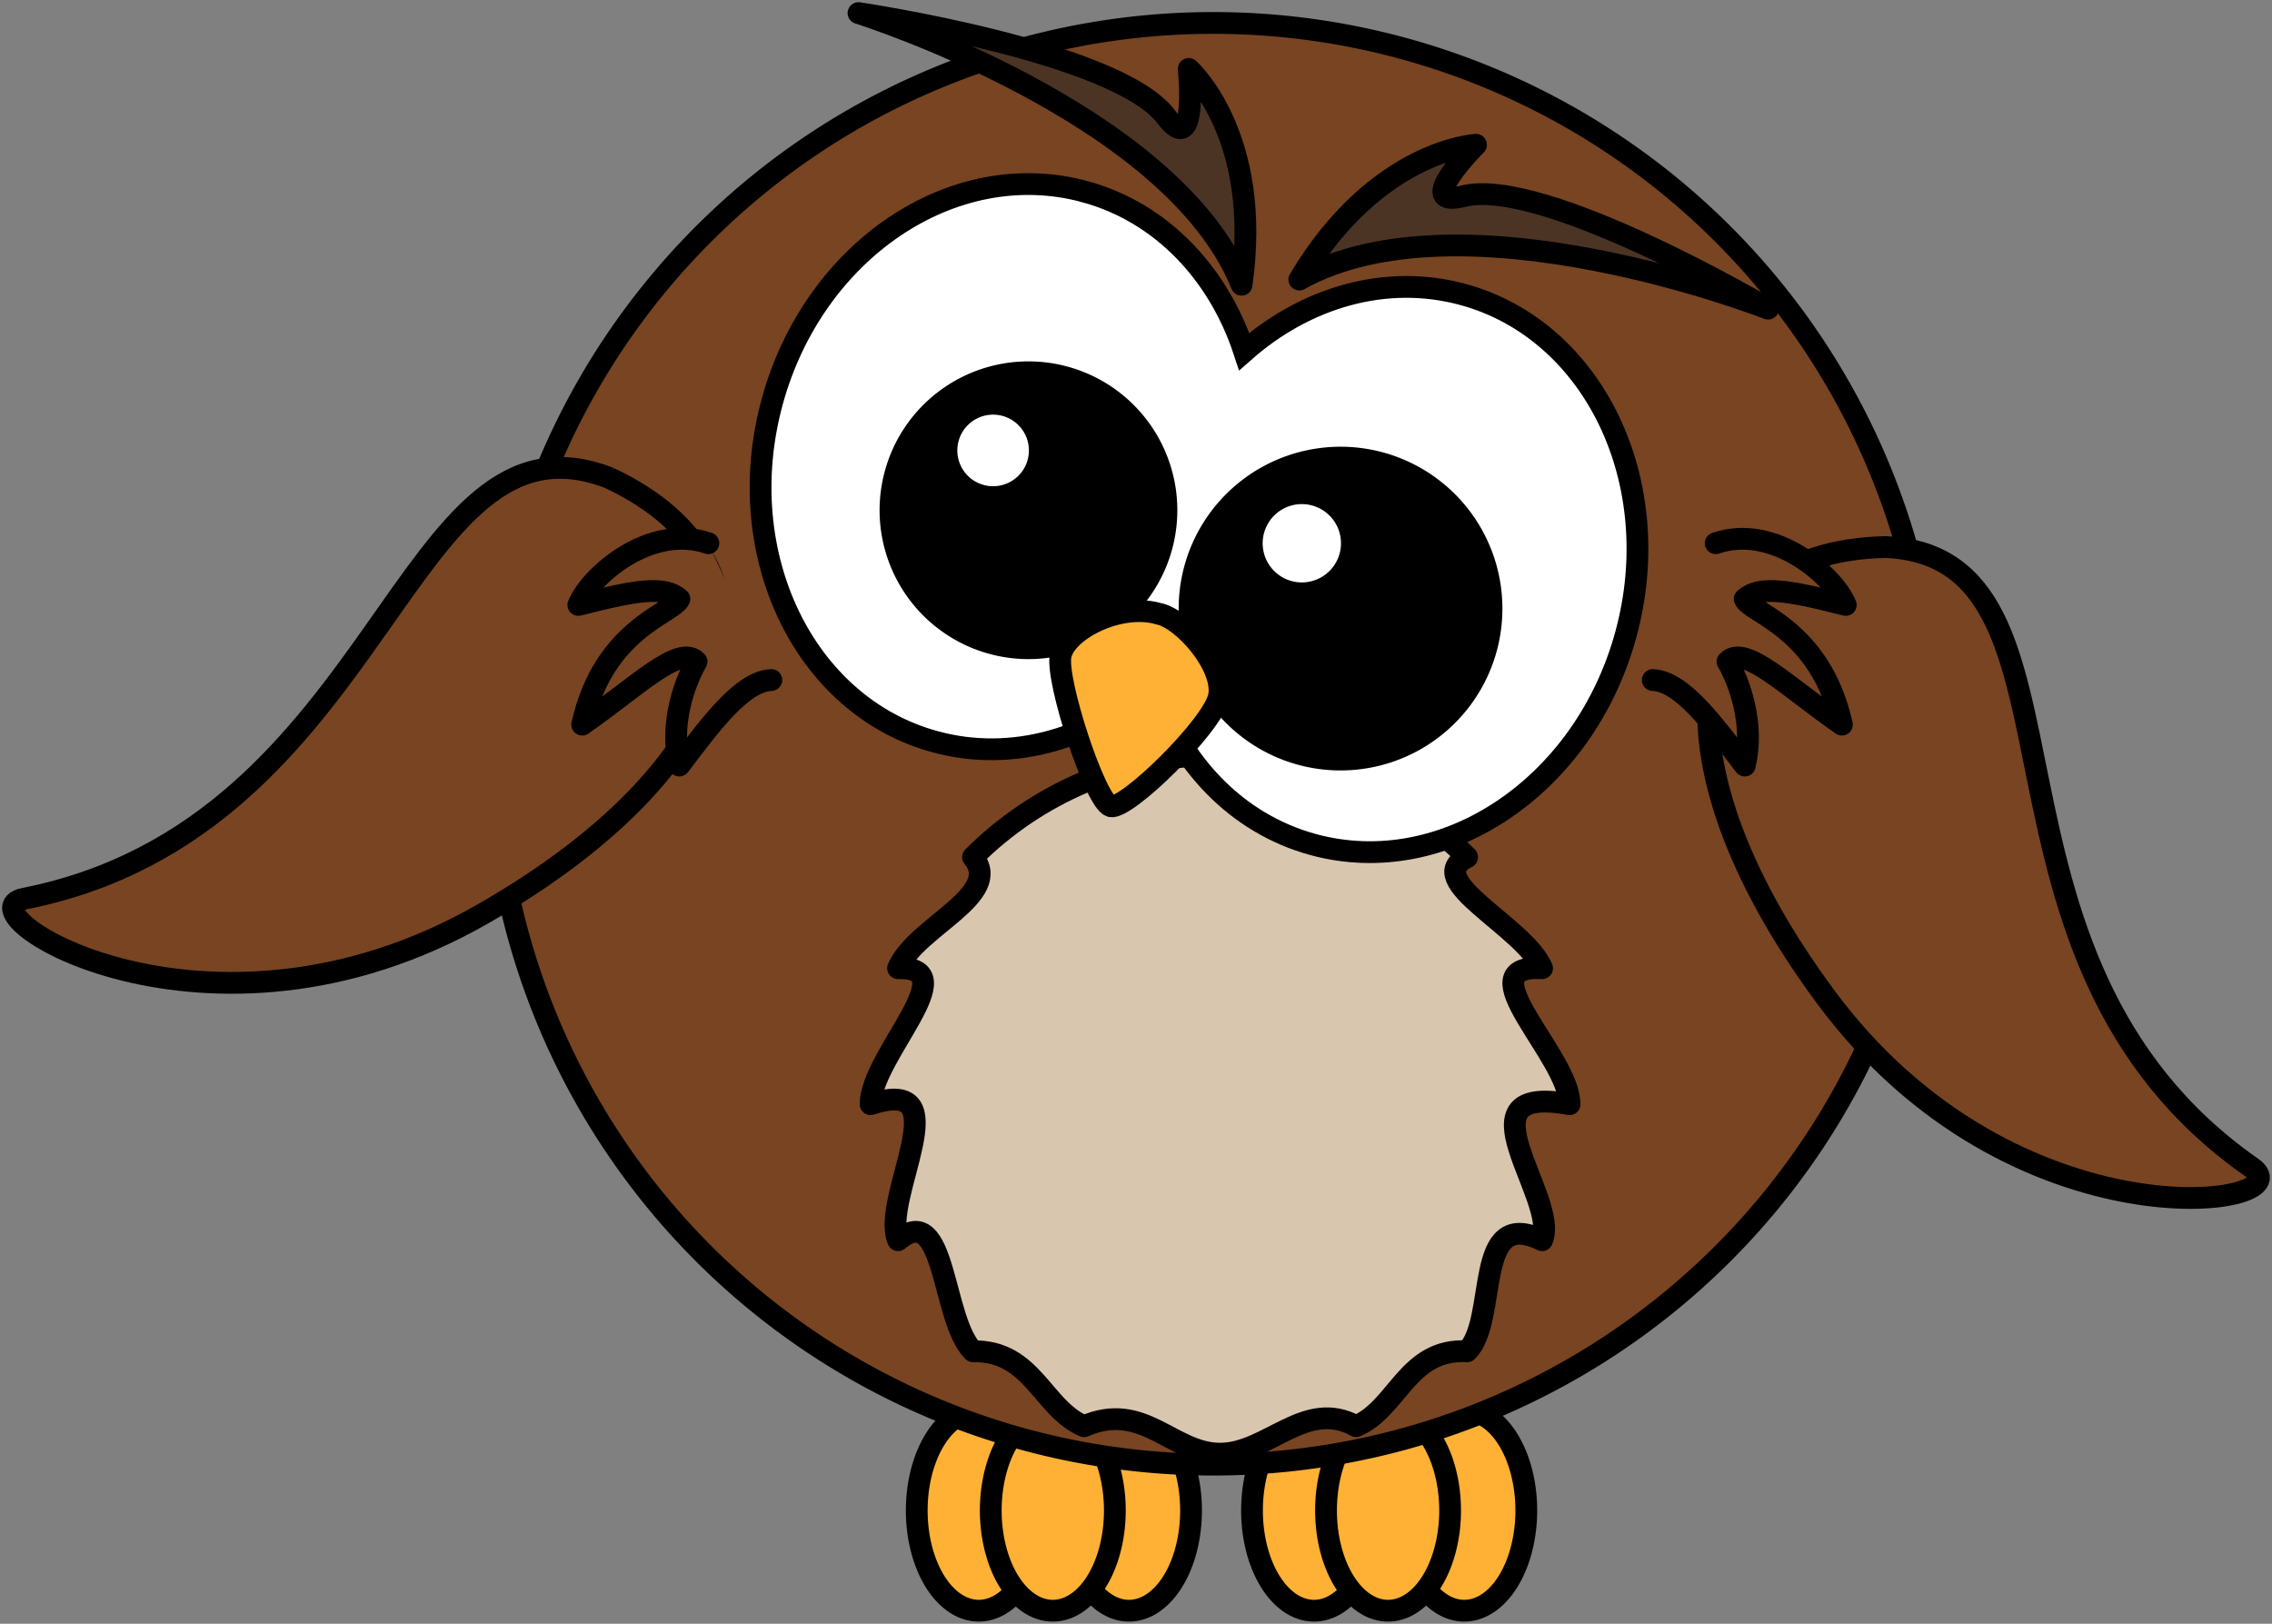
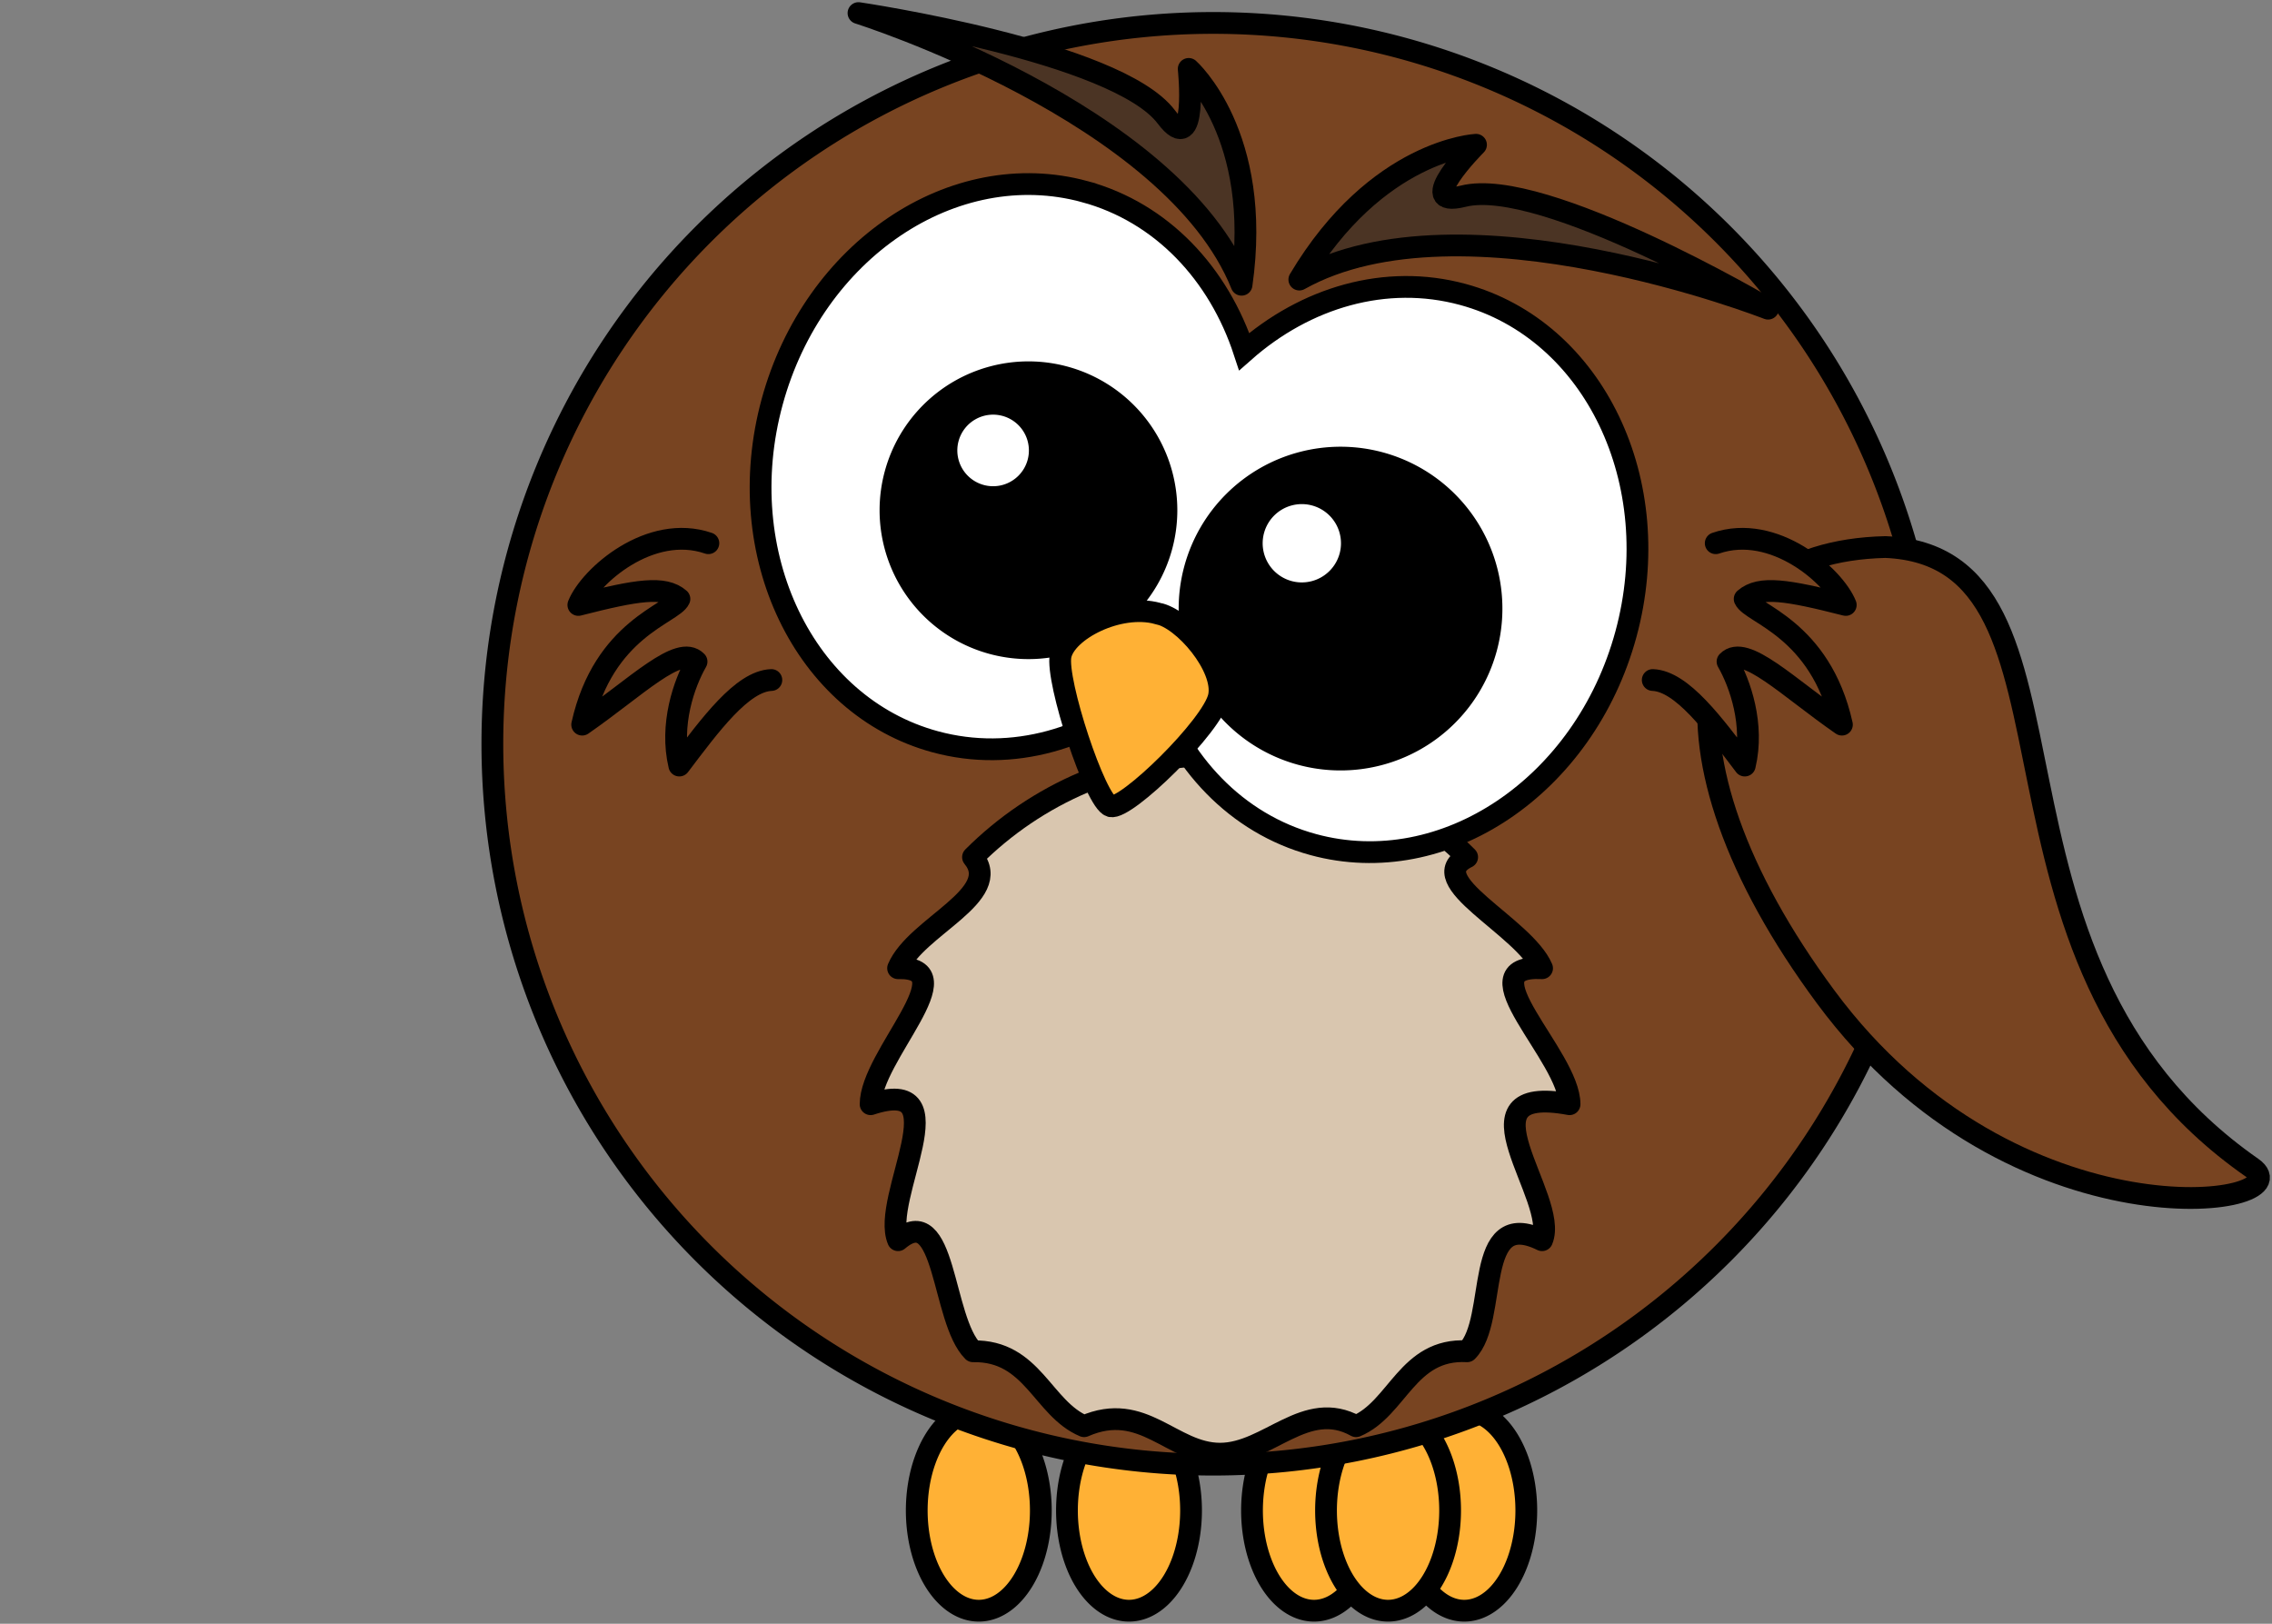
<svg xmlns="http://www.w3.org/2000/svg" xmlns:ns1="http://www.inkscape.org/namespaces/inkscape" xmlns:ns2="http://sodipodi.sourceforge.net/DTD/sodipodi-0.dtd" xmlns:xlink="http://www.w3.org/1999/xlink" version="1.0" width="521.821" height="372.939" id="svg2" ns1:version="0.48.2 r9819" ns2:docname="Cartoon_owl.svg">
  <rect width="100%" height="100%" fill="#808080" stroke="none" />
  <ns2:namedview pagecolor="#ffffff" bordercolor="#666666" borderopacity="1" objecttolerance="10" gridtolerance="10" guidetolerance="10" ns1:pageopacity="0" ns1:pageshadow="2" ns1:window-width="1280" ns1:window-height="713" id="namedview3146" showgrid="false" ns1:zoom="1.1522189" ns1:cx="298.99714" ns1:cy="210.11693" ns1:window-x="0" ns1:window-y="0" ns1:window-maximized="0" ns1:current-layer="svg2" fit-margin-top="0.5" fit-margin-left="0.5" fit-margin-right="0.5" fit-margin-bottom="0.5" />
  <defs id="defs4">
    <linearGradient id="linearGradient4098">
      <stop id="stop4100" style="stop-color:#ffb142;stop-opacity:1" offset="0" />
      <stop id="stop4104" style="stop-color:#c87600;stop-opacity:1" offset="1" />
    </linearGradient>
    <linearGradient x1="346.237" y1="537.414" x2="359.472" y2="537.414" id="linearGradient3211" xlink:href="#linearGradient4098" gradientUnits="userSpaceOnUse" gradientTransform="matrix(0.641,0,0,0.778,125.373,117.529)" />
    <linearGradient x1="186.211" y1="354.022" x2="186.211" y2="362.278" id="linearGradient3327" xlink:href="#linearGradient4098" gradientUnits="userSpaceOnUse" />
    <linearGradient x1="195.754" y1="354.022" x2="195.754" y2="362.278" id="linearGradient3329" xlink:href="#linearGradient4098" gradientUnits="userSpaceOnUse" />
    <linearGradient x1="176.386" y1="354.022" x2="176.386" y2="362.278" id="linearGradient3331" xlink:href="#linearGradient4098" gradientUnits="userSpaceOnUse" />
    <linearGradient x1="229.439" y1="354.022" x2="229.439" y2="362.278" id="linearGradient3333" xlink:href="#linearGradient4098" gradientUnits="userSpaceOnUse" />
    <linearGradient x1="238.983" y1="354.022" x2="238.983" y2="362.278" id="linearGradient3335" xlink:href="#linearGradient4098" gradientUnits="userSpaceOnUse" />
    <linearGradient x1="219.614" y1="354.022" x2="219.614" y2="362.278" id="linearGradient3337" xlink:href="#linearGradient4098" gradientUnits="userSpaceOnUse" />
  </defs>
  <g id="g3091" transform="translate(289.504,115.283)">
    <path d="m -15.951,231.637 a 14.25,23.024 0 0 1 -28.5,0 14.25,23.024 0 1 1 28.5,0 z" id="path3226" style="fill:#ffb135;fill-opacity:1;fill-rule:nonzero;stroke:#000000;stroke-width:5;stroke-linecap:round;stroke-linejoin:round;stroke-miterlimit:4;stroke-opacity:1;stroke-dasharray:none" ns1:connector-curvature="0" />
    <path d="m -50.451,231.637 a 14.25,23.024 0 0 1 -28.5,0 14.25,23.024 0 1 1 28.5,0 z" id="path3228" style="fill:#ffb135;fill-opacity:1;fill-rule:nonzero;stroke:#000000;stroke-width:5;stroke-linecap:round;stroke-linejoin:round;stroke-miterlimit:4;stroke-opacity:1;stroke-dasharray:none" ns1:connector-curvature="0" />
-     <path d="m -33.451,231.637 a 14.25,23.024 0 0 1 -28.5,0 14.25,23.024 0 1 1 28.5,0 z" id="path3230" style="fill:#ffb135;fill-opacity:1;fill-rule:nonzero;stroke:#000000;stroke-width:5;stroke-linecap:round;stroke-linejoin:round;stroke-miterlimit:4;stroke-opacity:1;stroke-dasharray:none" ns1:connector-curvature="0" />
    <path d="m 61.049,231.637 a 14.25,23.024 0 0 1 -28.5,0 14.25,23.024 0 1 1 28.5,0 z" id="path3224" style="fill:#ffb135;fill-opacity:1;fill-rule:nonzero;stroke:#000000;stroke-width:5;stroke-linecap:round;stroke-linejoin:round;stroke-miterlimit:4;stroke-opacity:1;stroke-dasharray:none" ns1:connector-curvature="0" />
    <path d="m 26.549,231.637 a 14.25,23.024 0 0 1 -28.5,0 14.25,23.024 0 1 1 28.5,0 z" id="path3220" style="fill:#ffb135;fill-opacity:1;fill-rule:nonzero;stroke:#000000;stroke-width:5;stroke-linecap:round;stroke-linejoin:round;stroke-miterlimit:4;stroke-opacity:1;stroke-dasharray:none" ns1:connector-curvature="0" />
    <path d="m 43.549,231.637 a 14.25,23.024 0 0 1 -28.5,0 14.25,23.024 0 1 1 28.5,0 z" id="path3222" style="fill:#ffb135;fill-opacity:1;fill-rule:nonzero;stroke:#000000;stroke-width:5;stroke-linecap:round;stroke-linejoin:round;stroke-miterlimit:4;stroke-opacity:1;stroke-dasharray:none" ns1:connector-curvature="0" />
    <path d="m 154.708,55.549 a 165.564,165.564 0 0 1 -331.128,0 165.564,165.564 0 1 1 331.128,0 z" id="path2385" style="fill:#784421;fill-opacity:1;fill-rule:nonzero;stroke:#000000;stroke-width:5;stroke-linecap:round;stroke-linejoin:miter;stroke-miterlimit:4;stroke-opacity:1;stroke-dasharray:none" ns1:connector-curvature="0" />
-     <path d="m 70.981,138.331 c -26.5,-4.924 -2.247,21.631 -6.311,31.233 -16.063,-7.898 -9.943,18.25 -17.207,25.514 -13.764,-0.736 -15.912,13.143 -25.514,17.207 -11.602,-6.437 -20.156,6.311 -31.233,6.311 -11.076,0 -17.631,-12.247 -31.233,-6.311 -9.602,-4.063 -11.75,-17.443 -25.514,-17.207 -7.264,-7.264 -6.143,-34.912 -17.207,-25.514 -4.063,-9.602 14.689,-38.156 -6.311,-31.233 0,-11.076 22.247,-31.631 6.311,-31.233 4.063,-9.602 24.443,-16.75 17.207,-25.514 14.528,-14.528 34.594,-23.517 56.747,-23.517 22.153,0 42.219,8.99 56.747,23.517 -10.736,5.264 13.143,15.912 17.207,25.514 -17.937,-0.898 6.311,20.156 6.311,31.233 z" id="path3167" style="fill:#d9c6af;fill-opacity:1;fill-rule:nonzero;stroke:#000000;stroke-width:5;stroke-linecap:round;stroke-linejoin:round;stroke-miterlimit:4;stroke-opacity:1" ns1:connector-curvature="0" />
-     <path ns1:transform-center-y="28.910757" ns1:transform-center-x="49.540496" d="m -149.572,-5.507 c -47.632,-18.578 -51.193,80.267 -134.437,96.642 -15.387,3.027 42.243,39.605 105.356,3.519 61.375,-35.094 71.526,-80.312 29.081,-100.161 z" id="path3169" style="fill:#784421;fill-opacity:1;fill-rule:evenodd;stroke:#000000;stroke-width:5;stroke-linecap:butt;stroke-linejoin:miter;stroke-miterlimit:4;stroke-opacity:1;stroke-dasharray:none" ns1:connector-curvature="0" />
+     <path d="m 70.981,138.331 c -26.5,-4.924 -2.247,21.631 -6.311,31.233 -16.063,-7.898 -9.943,18.25 -17.207,25.514 -13.764,-0.736 -15.912,13.143 -25.514,17.207 -11.602,-6.437 -20.156,6.311 -31.233,6.311 -11.076,0 -17.631,-12.247 -31.233,-6.311 -9.602,-4.063 -11.75,-17.443 -25.514,-17.207 -7.264,-7.264 -6.143,-34.912 -17.207,-25.514 -4.063,-9.602 14.689,-38.156 -6.311,-31.233 0,-11.076 22.247,-31.631 6.311,-31.233 4.063,-9.602 24.443,-16.75 17.207,-25.514 14.528,-14.528 34.594,-23.517 56.747,-23.517 22.153,0 42.219,8.99 56.747,23.517 -10.736,5.264 13.143,15.912 17.207,25.514 -17.937,-0.898 6.311,20.156 6.311,31.233 " id="path3167" style="fill:#d9c6af;fill-opacity:1;fill-rule:nonzero;stroke:#000000;stroke-width:5;stroke-linecap:round;stroke-linejoin:round;stroke-miterlimit:4;stroke-opacity:1" ns1:connector-curvature="0" />
    <path ns1:transform-center-x="-34.670821" ns1:transform-center-y="32.731281" d="m 143.529,10.361 c 51.082,2.152 14.581,94.079 84.207,142.556 12.869,8.961 -54.606,19.267 -97.872,-39.158 C 87.789,56.942 96.686,11.46 143.529,10.361 z" id="path3800" style="fill:#784421;fill-opacity:1;fill-rule:evenodd;stroke:#000000;stroke-width:5;stroke-linecap:butt;stroke-linejoin:miter;stroke-miterlimit:4;stroke-opacity:1;stroke-dasharray:none" ns1:connector-curvature="0" />
    <path d="m 104.553,9.482 c 13.389,-4.609 27.221,7.584 29.865,14.18 -13.512,-3.452 -19.72,-4.426 -23.218,-1.381 1.507,3.371 17.408,6.742 22.337,28.871 -12.429,-8.617 -22.304,-18.576 -26.272,-14.483 2.882,5.034 6.2,14.497 3.964,23.881 -7.141,-9.424 -14.439,-19.378 -21.142,-19.648" id="path2413" style="fill:#784421;fill-opacity:1;fill-rule:evenodd;stroke:#000000;stroke-width:5;stroke-linecap:round;stroke-linejoin:round;stroke-miterlimit:4;stroke-opacity:1;stroke-dasharray:none" ns1:connector-curvature="0" />
    <path d="m -40.368,-71.273 c -30.14,-8.196 -62.316,13.451 -71.8,48.325 -9.483,34.874 7.3,69.834 37.44,78.03 17.712,4.817 36.091,-0.695 50.186,-13.12 5.858,17.863 18.952,31.921 36.672,36.74 30.14,8.196 62.316,-13.451 71.8,-48.325 9.483,-34.874 -7.3,-69.834 -37.44,-78.03 -17.718,-4.818 -36.131,0.676 -50.227,13.109 -5.862,-17.849 -18.921,-31.912 -36.631,-36.728 z" id="path2387" style="fill:#ffffff;fill-opacity:1;fill-rule:nonzero;stroke:#000000;stroke-width:5;stroke-linecap:round;stroke-linejoin:miter;stroke-miterlimit:4;stroke-opacity:1;stroke-dasharray:none" ns1:connector-curvature="0" />
    <path d="m -22.712,10.224 a 31.69,31.689 15.213 1 1 -61.16,-16.631 31.69,31.689 15.213 1 1 61.16,16.631 z" id="path2411" style="fill:#000000;fill-opacity:1;fill-rule:nonzero;stroke:#000000;stroke-width:5;stroke-linecap:round;stroke-linejoin:miter;stroke-miterlimit:4;stroke-opacity:1;stroke-dasharray:none" ns1:connector-curvature="0" />
    <path d="m -126.807,9.482 c -13.389,-4.609 -27.221,7.584 -29.865,14.18 13.512,-3.452 19.72,-4.426 23.218,-1.381 -1.507,3.371 -17.408,6.742 -22.337,28.871 12.429,-8.617 22.304,-18.576 26.272,-14.483 -2.882,5.034 -6.2,14.497 -3.964,23.881 7.141,-9.424 14.439,-19.378 21.142,-19.648" id="path3193" style="fill:#784421;fill-opacity:1;fill-rule:evenodd;stroke:#000000;stroke-width:5;stroke-linecap:round;stroke-linejoin:round;stroke-miterlimit:4;stroke-opacity:1;stroke-dasharray:none" ns1:connector-curvature="0" />
    <path d="M 8.917,-51.073 C 26.713,-80.969 49.497,-82.032 49.497,-82.032 c 0,0 -14.753,14.793 -2.916,11.811 18.328,-4.618 69.992,25.835 69.992,25.835 0,0 -70.316,-27.608 -107.656,-6.686 z" id="path3283" style="fill:#4b3424;fill-opacity:1;fill-rule:evenodd;stroke:#000000;stroke-width:5;stroke-linecap:butt;stroke-linejoin:round;stroke-miterlimit:4;stroke-opacity:1;stroke-dasharray:none" ns1:connector-curvature="0" />
    <path d="m -4.348,-49.881 c 4.923,-34.442 -12.142,-49.576 -12.142,-49.576 0,0 2.192,20.777 -5.147,11.023 -11.364,-15.103 -70.694,-23.845 -70.694,-23.845 0,0 72.06,22.668 87.983,62.398 z" id="path3285" style="fill:#4b3424;fill-opacity:1;fill-rule:evenodd;stroke:#000000;stroke-width:5;stroke-linecap:butt;stroke-linejoin:round;stroke-miterlimit:4;stroke-opacity:1;stroke-dasharray:none" ns1:connector-curvature="0" />
    <path d="m 51.846,33.595 a 34.676,34.675 15.213 1 1 -66.923,-18.198 34.676,34.675 15.213 1 1 66.923,18.198 z" id="path3301" style="fill:#000000;fill-opacity:1;fill-rule:nonzero;stroke:#000000;stroke-width:5;stroke-linecap:round;stroke-linejoin:miter;stroke-miterlimit:4;stroke-opacity:1;stroke-dasharray:none" ns1:connector-curvature="0" />
    <path d="m -23.614,25.616 c -8.963,-2.437 -21.146,3.894 -22.299,9.671 -1.153,5.778 8.008,33.648 11.515,34.602 3.507,0.954 23.443,-18.497 24.853,-25.22 1.41,-6.723 -8.096,-17.937 -14.069,-19.053 z" id="path2391" style="fill:#ffb135;fill-opacity:1;fill-rule:evenodd;stroke:#000000;stroke-width:5;stroke-linecap:butt;stroke-linejoin:miter;stroke-miterlimit:4;stroke-opacity:1;stroke-dasharray:none" ns1:connector-curvature="0" />
    <path d="m -53.487,-9.645 a 8.219,8.219 15.213 0 1 -15.862,-4.313 8.219,8.219 15.213 1 1 15.862,4.313 z" id="path3341" style="fill:#ffffff;fill-opacity:1;fill-rule:nonzero;stroke:none" ns1:connector-curvature="0" />
    <path d="M 18.171,11.853 A 8.993,8.993 15.213 1 1 0.815,7.133 8.993,8.993 15.213 0 1 18.171,11.853 z" id="path3343" style="fill:#ffffff;fill-opacity:1;fill-rule:nonzero;stroke:none" ns1:connector-curvature="0" />
  </g>
</svg>